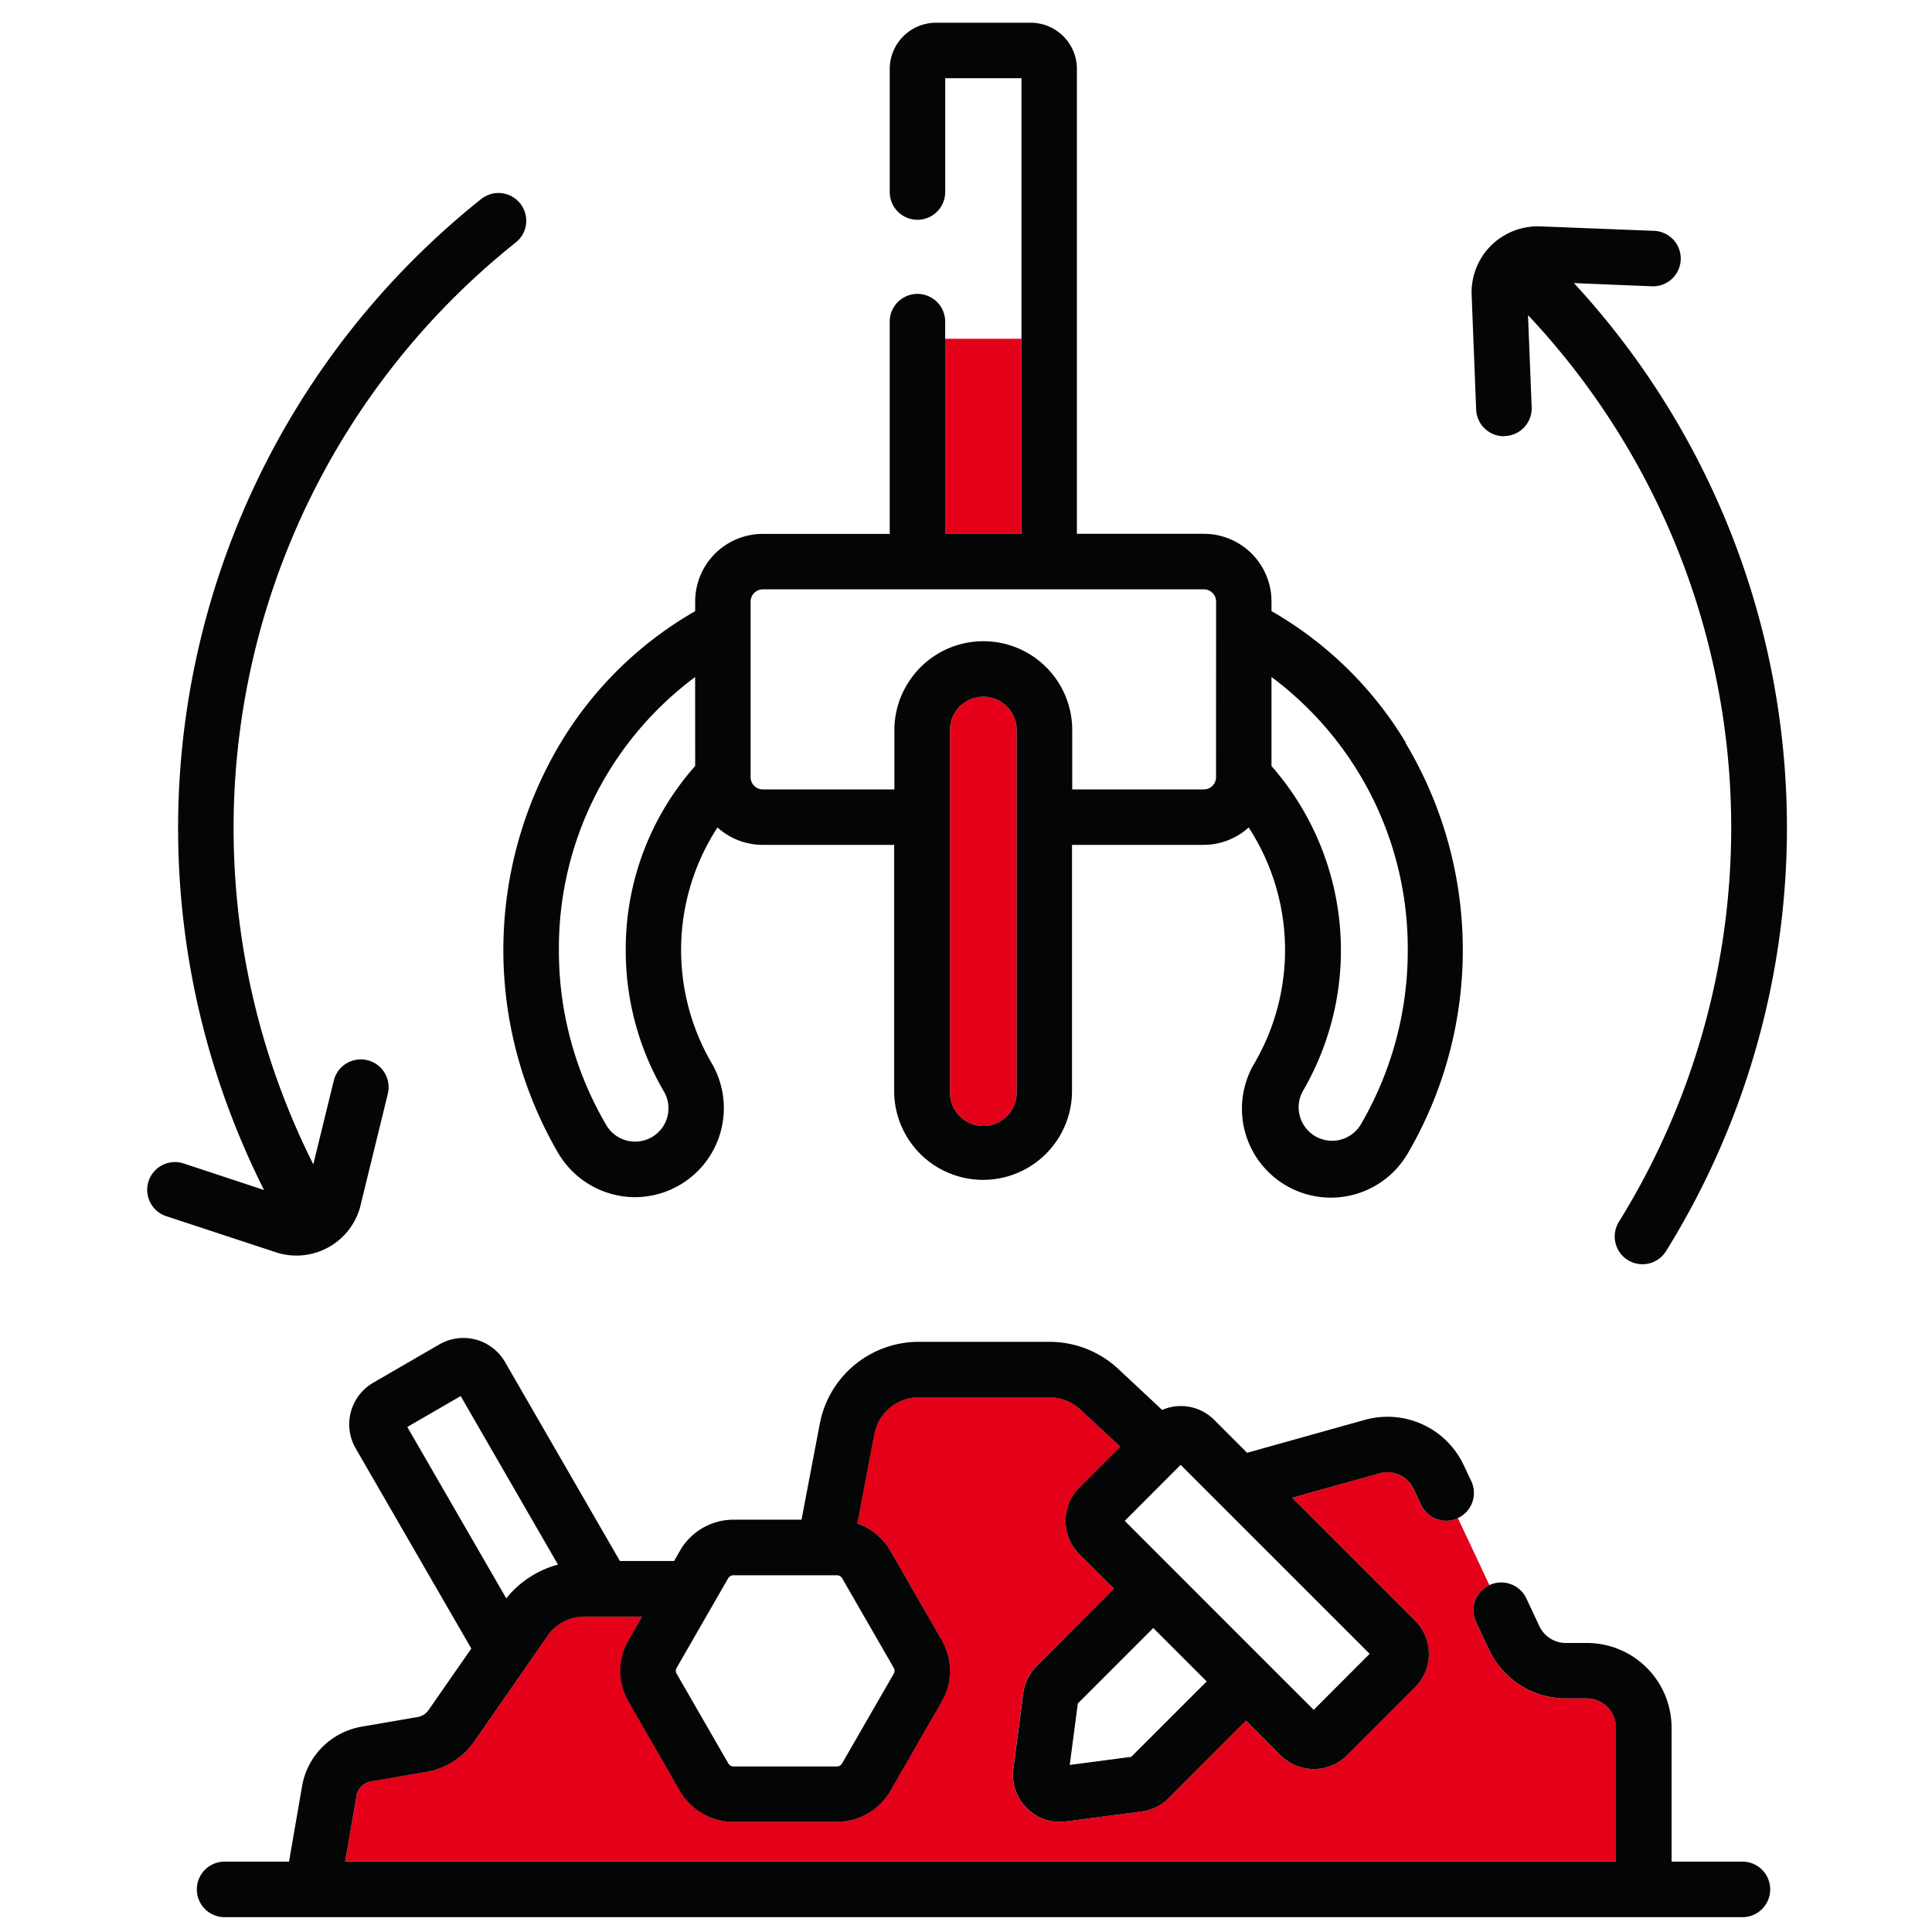
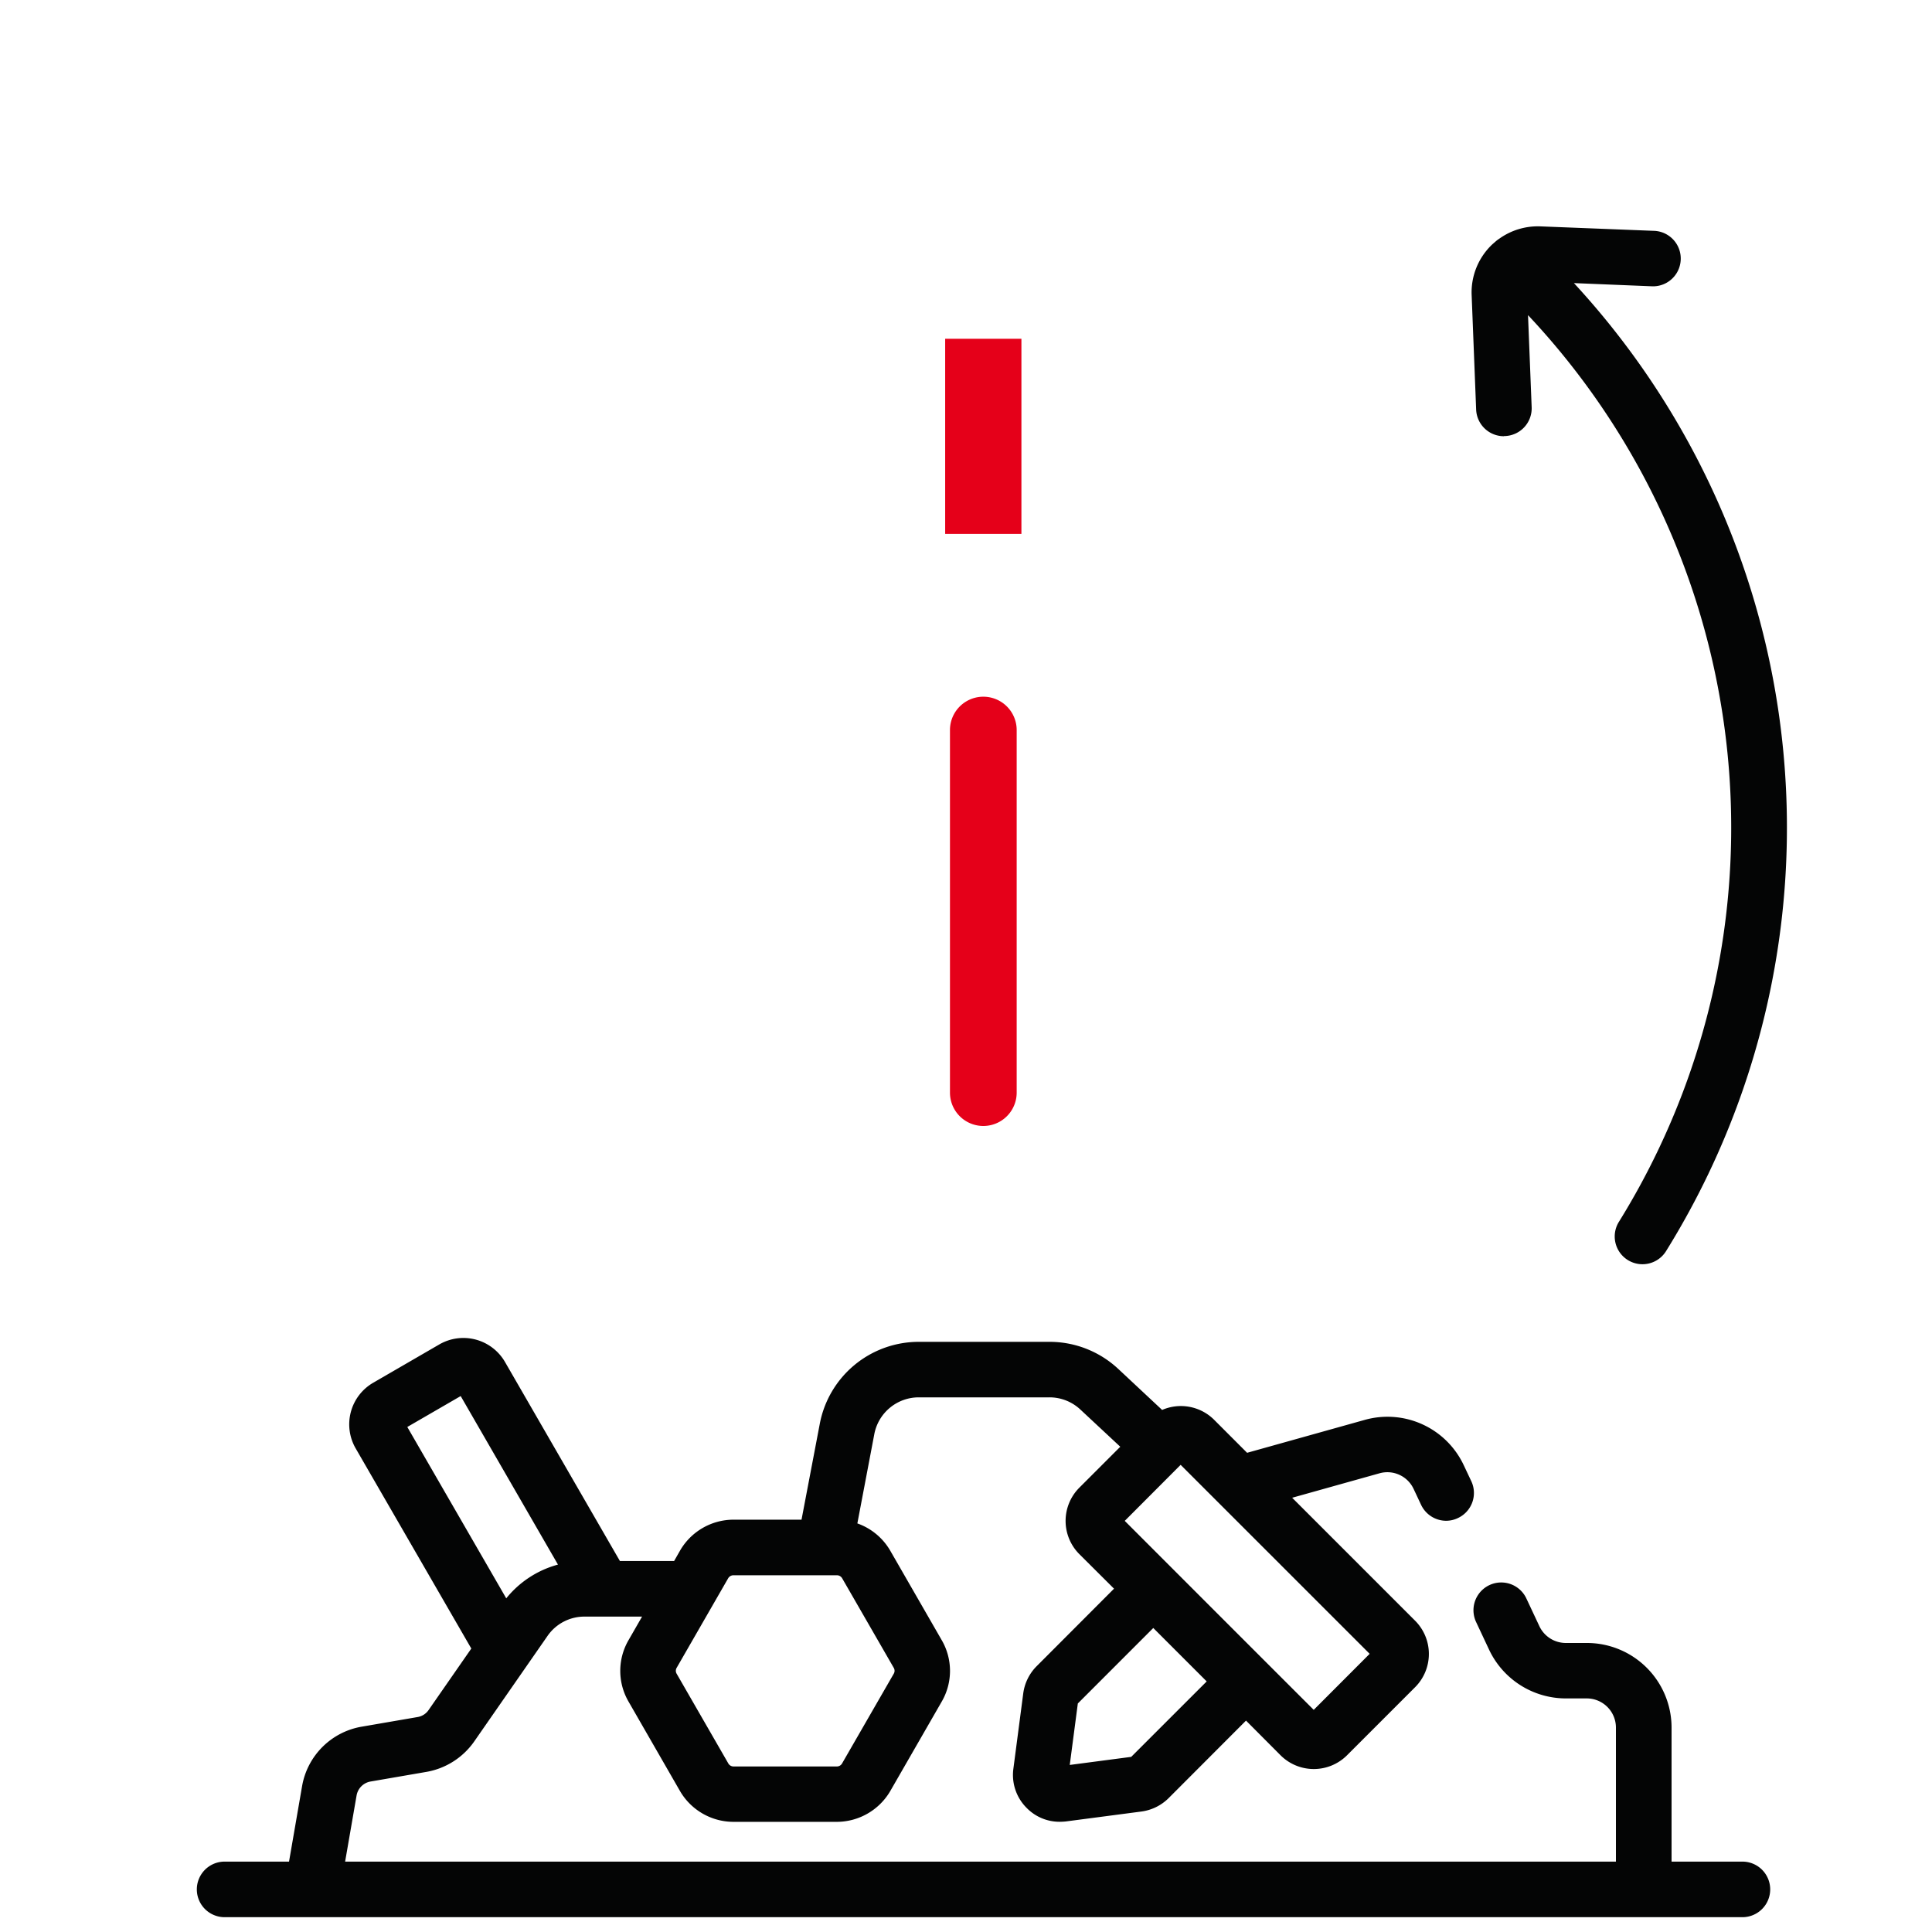
<svg xmlns="http://www.w3.org/2000/svg" width="60" height="60" viewBox="0 0 60 60">
  <g id="Group_18190" data-name="Group 18190" transform="translate(1986 -4927)">
    <rect id="Rectangle_5461" data-name="Rectangle 5461" width="60" height="60" transform="translate(-1986 4927)" fill="#fff" opacity="0" />
    <g id="Group_18189" data-name="Group 18189" transform="translate(-1981.412 4927.706)">
-       <path id="Path_8219" data-name="Path 8219" d="M102.157,165.893h-.66a2.638,2.638,0,0,1-2.376-1.507l-.406-.865a.861.861,0,0,1,.413-1.147l-.981-2.086a.847.847,0,0,1-.367.085.864.864,0,0,1-.78-.5l-.229-.487a.9.9,0,0,0-1.062-.487L93,159.66l3.822,3.822a1.461,1.461,0,0,1,0,2.058L94.7,167.661a1.461,1.461,0,0,1-2.058,0l-1.076-1.08-2.407,2.411a1.473,1.473,0,0,1-.844.413l-2.34.307a1.839,1.839,0,0,1-.194.011,1.425,1.425,0,0,1-1.024-.427,1.445,1.445,0,0,1-.416-1.218l.307-2.344a1.472,1.472,0,0,1,.413-.84l2.411-2.407-1.08-1.076a1.461,1.461,0,0,1,0-2.058l1.274-1.274-1.239-1.161a1.4,1.4,0,0,0-.96-.378H81.4a1.406,1.406,0,0,0-1.38,1.144l-.526,2.771a1.916,1.916,0,0,1,1.02.844l1.6,2.781a1.9,1.9,0,0,1,0,1.909l-1.6,2.781a1.928,1.928,0,0,1-1.655.953H75.651A1.924,1.924,0,0,1,74,168.769l-1.6-2.781a1.9,1.9,0,0,1,0-1.909l.42-.731H71.024a1.393,1.393,0,0,0-1.147.6l-2.28,3.282a2.289,2.289,0,0,1-1.472.939l-1.74.3a.533.533,0,0,0-.438.434l-.356,2.054H103.06V166.8A.906.906,0,0,0,102.157,165.893Z" transform="translate(-57.461 -113.852)" fill="#e50019" />
      <rect id="Rectangle_5460" data-name="Rectangle 5460" width="2.368" height="6.06" transform="translate(24.765 9.815)" fill="#e50019" />
      <path id="Path_8220" data-name="Path 8220" d="M118.883,95.928v11.259a1.036,1.036,0,1,1-2.072,0V95.928a1.036,1.036,0,1,1,2.072,0Z" transform="translate(-91.897 -73.961)" fill="#e50019" />
      <g id="Group_18188" data-name="Group 18188" transform="translate(0 0)">
-         <path id="Path_8221" data-name="Path 8221" d="M105.545,57.949a11.6,11.6,0,0,0-4.172-4.087v-.3a2.1,2.1,0,0,0-2.1-2.1H95.33V37.026a1.435,1.435,0,0,0-1.436-1.436h-2.94a1.438,1.438,0,0,0-1.436,1.436v3.822a.861.861,0,1,0,1.722,0V37.312h2.369V51.465H91.239V44.872a.861.861,0,1,0-1.722,0v6.593H85.575a2.1,2.1,0,0,0-2.1,2.1v.3A11.6,11.6,0,0,0,79.3,57.949a12.523,12.523,0,0,0-.07,12.759,2.776,2.776,0,0,0,2.379,1.355,2.766,2.766,0,0,0,2.375-4.168,6.976,6.976,0,0,1,.184-7.313,2.1,2.1,0,0,0,1.4.54h4.087v7.694a2.762,2.762,0,0,0,5.523,0V61.122h4.087a2.09,2.09,0,0,0,1.4-.54,6.978,6.978,0,0,1,.184,7.313,2.762,2.762,0,1,0,4.754,2.813,12.522,12.522,0,0,0-.071-12.759Zm-22.07.724a8.559,8.559,0,0,0-2.156,5.707A8.648,8.648,0,0,0,82.5,68.774a1.035,1.035,0,0,1-.36,1.419,1.048,1.048,0,0,1-.529.145,1.036,1.036,0,0,1-.893-.508,10.683,10.683,0,0,1-1.475-5.449,10.492,10.492,0,0,1,4.231-8.471ZM93.46,68.816a1.036,1.036,0,1,1-2.072,0V57.557a1.036,1.036,0,1,1,2.072,0Zm6.191-9.794a.378.378,0,0,1-.378.378H95.185V57.557a2.759,2.759,0,0,0-5.075-1.5,2.736,2.736,0,0,0-.448,1.5V59.4H85.575a.378.378,0,0,1-.378-.378V53.565a.378.378,0,0,1,.378-.378h13.7a.378.378,0,0,1,.378.378Zm4.482,10.807a1.039,1.039,0,0,1-1.789-1.055,8.673,8.673,0,0,0-.971-10.1V55.909a10.5,10.5,0,0,1,4.232,8.471A10.692,10.692,0,0,1,104.133,69.829Z" transform="translate(-66.474 -35.59)" fill="#040505" />
        <path id="Path_8222" data-name="Path 8222" d="M98.521,167.585h-2.2v-4.165a2.63,2.63,0,0,0-2.629-2.626h-.66a.908.908,0,0,1-.815-.519l-.406-.865a.862.862,0,1,0-1.56.734l.406.865a2.638,2.638,0,0,0,2.376,1.507h.66a.906.906,0,0,1,.9.907v4.161H55.127l.356-2.054a.533.533,0,0,1,.438-.434l1.74-.3a2.289,2.289,0,0,0,1.472-.939l2.28-3.282a1.393,1.393,0,0,1,1.147-.6h1.789l-.42.731a1.9,1.9,0,0,0,0,1.909l1.6,2.781a1.924,1.924,0,0,0,1.655.953H70.4a1.928,1.928,0,0,0,1.655-.953l1.6-2.781a1.9,1.9,0,0,0,0-1.909l-1.6-2.781a1.917,1.917,0,0,0-1.02-.844l.526-2.771a1.406,1.406,0,0,1,1.38-1.144H77a1.4,1.4,0,0,1,.96.378L79.2,154.7l-1.274,1.274a1.461,1.461,0,0,0,0,2.058l1.08,1.076L76.6,161.518a1.472,1.472,0,0,0-.413.84l-.307,2.344a1.445,1.445,0,0,0,.416,1.218,1.425,1.425,0,0,0,1.024.427,1.839,1.839,0,0,0,.194-.011l2.34-.307a1.473,1.473,0,0,0,.844-.413l2.407-2.411,1.076,1.08a1.461,1.461,0,0,0,2.058,0l2.121-2.121a1.461,1.461,0,0,0,0-2.058l-3.822-3.822,2.711-.759a.9.9,0,0,1,1.062.487l.229.487a.864.864,0,0,0,.78.5.847.847,0,0,0,.367-.085.859.859,0,0,0,.413-1.147l-.23-.487a2.616,2.616,0,0,0-3.085-1.412l-3.646,1.02-1.03-1.031a1.462,1.462,0,0,0-1.609-.3l-1.355-1.267A3.124,3.124,0,0,0,77,151.442H72.94a3.128,3.128,0,0,0-3.071,2.541l-.568,2.982H67.186a1.92,1.92,0,0,0-1.655.956l-.187.328H63.661l-3.568-6.18a1.493,1.493,0,0,0-2.04-.547L56,152.712a1.493,1.493,0,0,0-.547,2.036l3.593,6.219-1.324,1.906a.517.517,0,0,1-.349.222l-1.74.3a2.267,2.267,0,0,0-1.842,1.842l-.406,2.347h-2a.863.863,0,1,0,0,1.726H98.521a.863.863,0,0,0,0-1.726Zm-26.357-6.021a.178.178,0,0,1,0,.187l-1.6,2.778a.186.186,0,0,1-.162.1H67.186a.186.186,0,0,1-.162-.1l-1.6-2.778a.18.18,0,0,1,0-.187l1.6-2.781a.19.19,0,0,1,.162-.092H70.4a.19.19,0,0,1,.162.092Zm7.376,2.767-1.909.251.251-1.909,2.343-2.344,1.659,1.659Zm7.405-3.2-1.737,1.74c-.822-.819-5.869-5.869-5.869-5.869l1.736-1.74Zm-29.887-7.045,1.658-.96,3.021,5.234a3.1,3.1,0,0,0-1.606,1.048Z" transform="translate(-48.997 -110.476)" fill="#040505" />
        <path id="Path_8223" data-name="Path 8223" d="M163.715,60.01h.035a.862.862,0,0,0,.827-.9l-.113-2.855a23.228,23.228,0,0,1,2.83,28.146.862.862,0,1,0,1.464.91A24.92,24.92,0,0,0,165.89,55.26l2.445.1a.862.862,0,0,0,.068-1.722l-3.561-.14a2.058,2.058,0,0,0-1.268.381.986.986,0,0,0-.13.1c-.044.039-.09.076-.131.118a2.052,2.052,0,0,0-.6,1.529l.14,3.561a.862.862,0,0,0,.86.828Z" transform="translate(-121.598 -47.174)" fill="#040505" />
-         <path id="Path_8224" data-name="Path 8224" d="M52.831,81.988l.847-3.462A.862.862,0,1,0,52,78.117l-.636,2.6a23.257,23.257,0,0,1,6.3-28.64.862.862,0,0,0-1.073-1.349,24.984,24.984,0,0,0-6.756,30.786l-2.484-.82a.862.862,0,1,0-.54,1.637L50.2,83.447a2.05,2.05,0,0,0,2.632-1.459Z" transform="translate(-46.222 -45.263)" fill="#040505" />
      </g>
    </g>
  </g>
</svg>